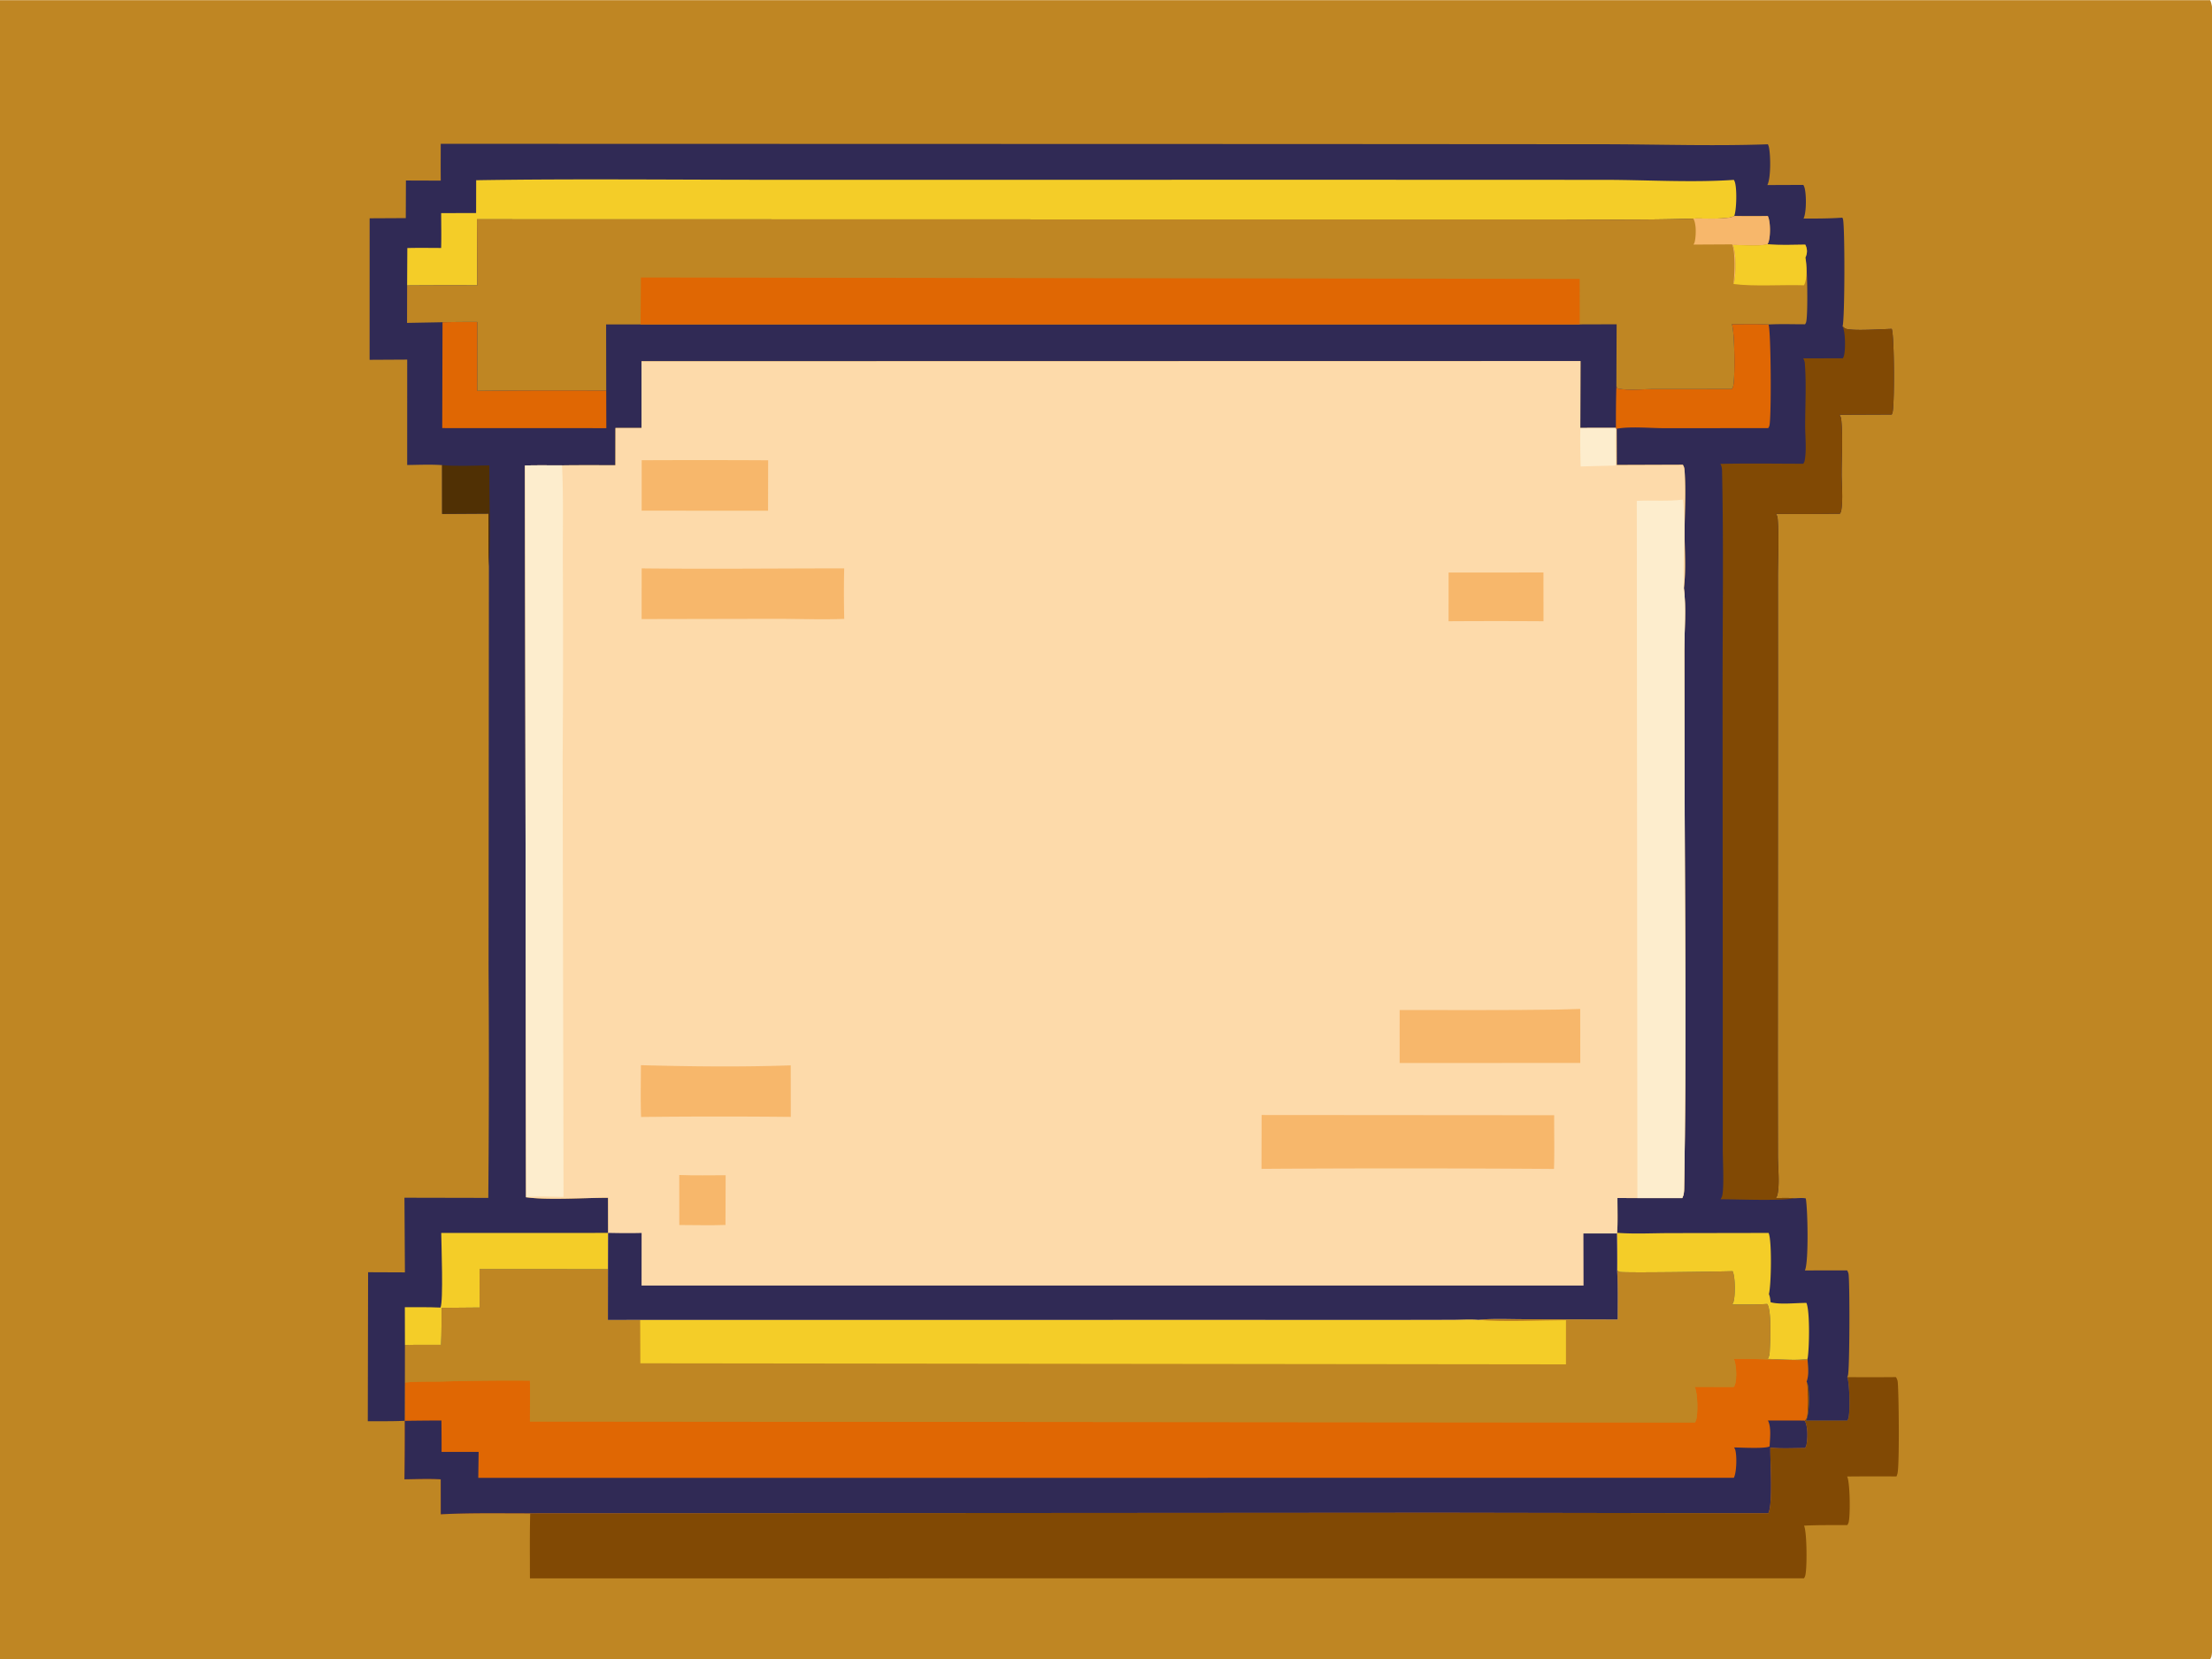
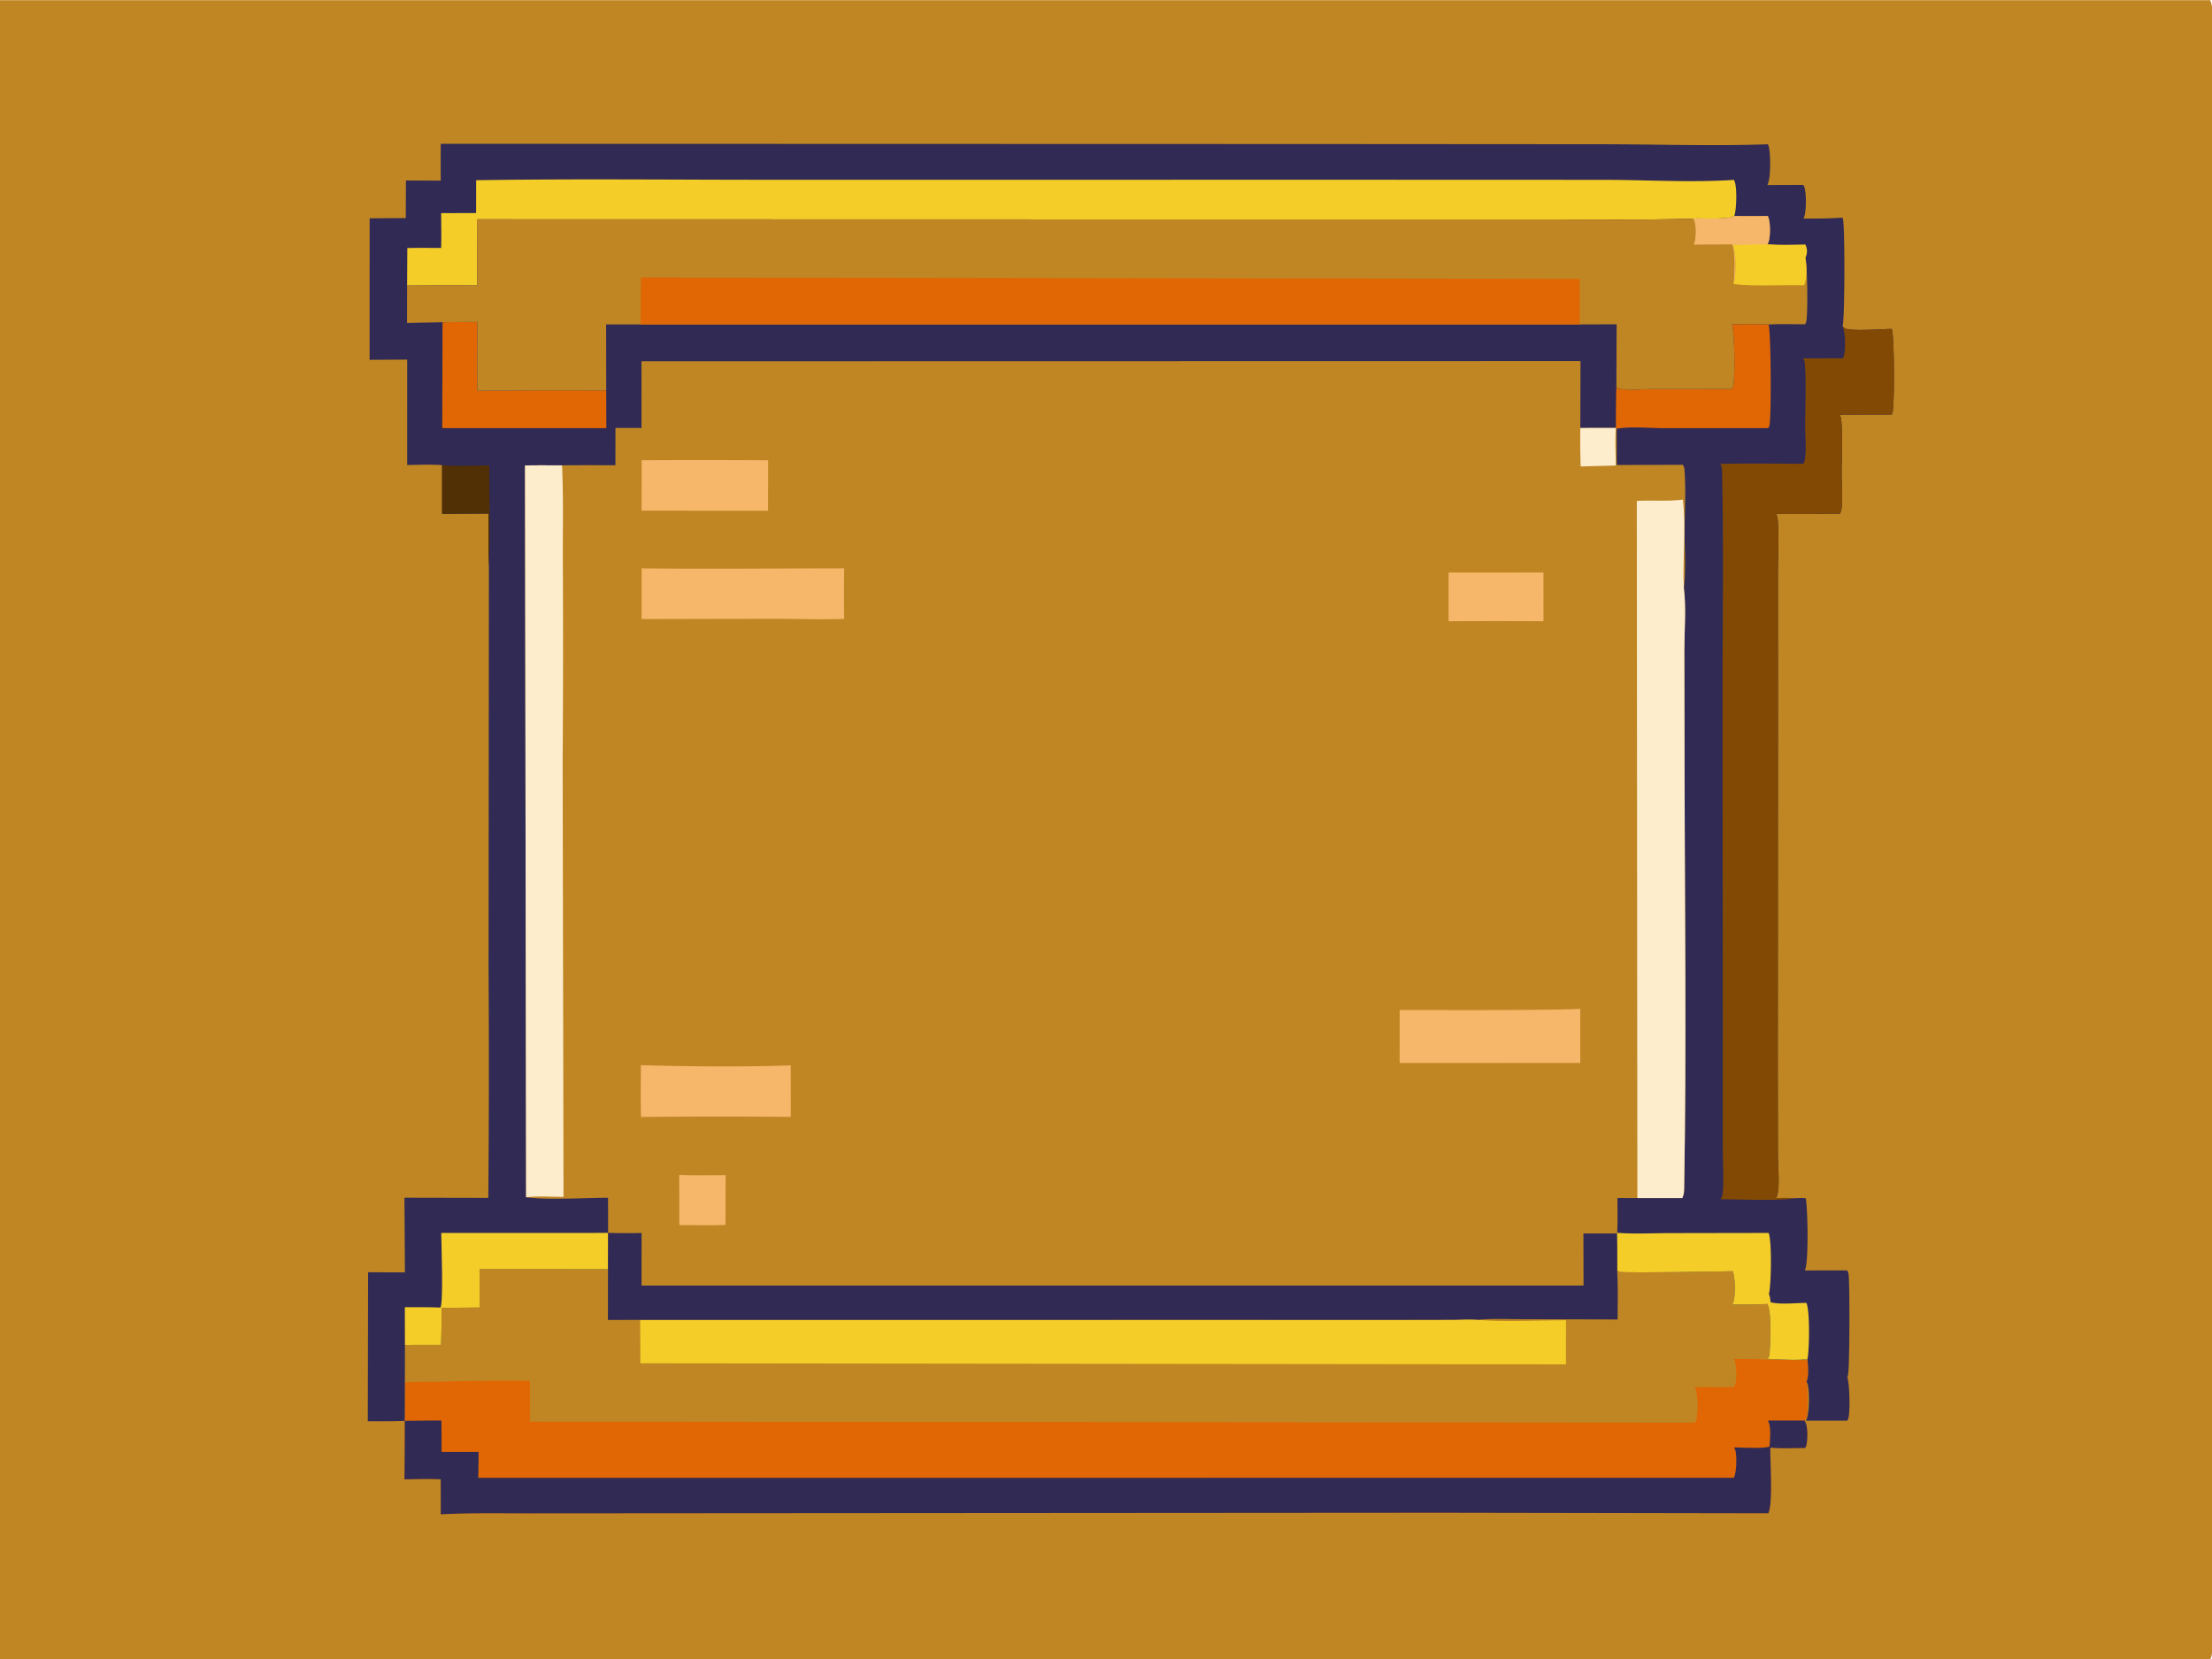
<svg xmlns="http://www.w3.org/2000/svg" version="1.1" style="display: block;" viewBox="0 0 2048 1536" width="1365" height="1024">
  <path transform="translate(0,0)" fill="rgb(191,134,35)" d="M 0 0 L 2046.25 0 C 2049.5 5.686 2048 17.701 2048 24.337 L 2048.02 1215.47 L 2048 1454.87 C 2048 1466.36 2049.75 1526.81 2047.38 1533.81 C 2047.12 1534.57 2046.64 1535.32 2046.25 1536 L 0 1536 L 0 0 z" />
-   <path transform="translate(0,0)" fill="rgb(129,73,4)" d="M 1710.32 1274.85 A 2567.02 2567.02 0 0 0 1755.35 1274.82 C 1756.29 1276.29 1756.88 1277.7 1757.05 1279.47 C 1758.05 1290.33 1758.71 1355.98 1756.82 1364 C 1756.59 1364.96 1756.26 1365.86 1755.88 1366.76 C 1740.65 1366.78 1725.41 1366.66 1710.18 1366.86 C 1712.93 1371.86 1713.31 1404.18 1711.43 1409.72 C 1711.18 1410.45 1710.73 1411.17 1710.35 1411.84 C 1697.02 1411.93 1683.58 1411.66 1670.27 1412.36 C 1673.05 1417.82 1673.28 1453.64 1671.25 1459.06 C 1670.81 1460.24 1670.8 1460.17 1670.24 1461.1 L 490.644 1461.14 C 490.626 1441.09 490.354 1421 490.904 1400.95 L 1334.53 1400.37 L 1637.18 1400.89 C 1641.61 1392.28 1638.84 1352.24 1639.04 1340.11 C 1649.57 1341.12 1660.68 1340.46 1671.28 1340.47 C 1671.87 1339.41 1672.3 1338.65 1672.54 1337.45 C 1673.68 1331.69 1674.01 1319.86 1670.75 1315.04 C 1671.69 1314.02 1671.73 1314.11 1672.36 1312.99 C 1674.4 1309.44 1673.86 1283.49 1672.64 1278.98 C 1673.01 1279.71 1673.27 1280.16 1673.51 1280.92 C 1675.6 1287.66 1675.44 1309.37 1672.06 1315.1 L 1710.33 1315.14 C 1710.56 1314.69 1710.8 1314.26 1711.01 1313.8 C 1713.34 1308.79 1712.43 1279.84 1710.32 1274.85 z" />
  <path transform="translate(0,0)" fill="rgb(224,103,3)" d="M 1605.29 1257.95 C 1628.06 1257.74 1650.76 1259.27 1673.55 1259.01 C 1674.08 1265.16 1674.98 1273.2 1672.64 1278.98 C 1673.86 1283.49 1674.4 1309.44 1672.36 1312.99 C 1671.73 1314.11 1671.69 1314.02 1670.75 1315.04 C 1674.01 1319.86 1673.68 1331.69 1672.54 1337.45 C 1672.3 1338.65 1671.87 1339.41 1671.28 1340.47 C 1660.68 1340.46 1649.57 1341.12 1639.04 1340.11 C 1638.84 1352.24 1641.61 1392.28 1637.18 1400.89 L 1334.53 1400.37 L 490.904 1400.95 C 463.338 1400.99 435.628 1400.41 408.098 1401.84 L 408.057 1369.48 C 396.938 1368.79 385.599 1369.33 374.455 1369.45 A 3134.66 3134.66 0 0 0 374.755 1315.29 L 374.866 1279.82 C 386.465 1278.7 398.344 1279.12 410.001 1278.86 A 2183.4 2183.4 0 0 1 490.651 1278.06 C 490.825 1290.66 490.658 1303.29 490.654 1315.9 L 1569.25 1316.83 C 1569.56 1316.26 1570.09 1315.4 1570.31 1314.74 C 1572.26 1308.84 1571.89 1289.07 1569 1283.86 L 1605.23 1283.96 C 1605.59 1283.36 1606.01 1282.75 1606.25 1282.09 C 1608.27 1276.66 1607.72 1263.04 1605.29 1257.95 z" />
  <path transform="translate(0,0)" fill="rgb(48,42,85)" d="M 374.755 1315.29 A 2734.69 2734.69 0 0 1 408.687 1314.99 A 1901.92 1901.92 0 0 1 408.835 1344.09 L 443.148 1344.04 L 442.81 1368.12 L 1605.28 1368.03 C 1607.92 1363.32 1608.24 1346.99 1606.5 1341.87 C 1606.29 1341.25 1605.82 1340.48 1605.52 1339.94 C 1611.18 1339.99 1635.1 1341.32 1638.42 1338.91 C 1638.69 1332.06 1640.18 1321.16 1636.85 1315.01 L 1670.75 1315.04 C 1674.01 1319.86 1673.68 1331.69 1672.54 1337.45 C 1672.3 1338.65 1671.87 1339.41 1671.28 1340.47 C 1660.68 1340.46 1649.57 1341.12 1639.04 1340.11 C 1638.84 1352.24 1641.61 1392.28 1637.18 1400.89 L 1334.53 1400.37 L 490.904 1400.95 C 463.338 1400.99 435.628 1400.41 408.098 1401.84 L 408.057 1369.48 C 396.938 1368.79 385.599 1369.33 374.455 1369.45 A 3134.66 3134.66 0 0 0 374.755 1315.29 z" />
  <path transform="translate(0,0)" fill="rgb(191,134,35)" d="M 443.996 1174.86 L 562.915 1174.92 L 562.845 1221.92 L 592.712 1221.83 L 1140.08 1221.81 L 1297.95 1221.83 L 1345.35 1221.74 C 1352.99 1221.71 1361.18 1221.06 1368.77 1221.78 C 1382.68 1220.43 1397.48 1221.27 1411.49 1221.22 L 1497.71 1221.46 C 1497.77 1206.34 1498.06 1191.18 1497.28 1176.08 C 1497.98 1176.51 1498.6 1177.12 1499.38 1177.37 C 1502.94 1178.49 1591.76 1177.15 1604.14 1176.75 C 1606.72 1182.1 1606.77 1200.19 1604.79 1205.64 C 1604.57 1206.26 1604.06 1207.04 1603.74 1207.57 C 1614.51 1207.55 1625.35 1207.76 1636.1 1207.09 C 1640.47 1212 1638.94 1244.15 1638.46 1251.96 C 1638.33 1254.08 1637.9 1255.57 1637.02 1257.46 C 1636.93 1257.65 1636.85 1257.84 1636.77 1258.03 C 1648.29 1258.11 1662.32 1259.8 1673.54 1257.94 L 1673.55 1259.01 C 1650.76 1259.27 1628.06 1257.74 1605.29 1257.95 C 1607.72 1263.04 1608.27 1276.66 1606.25 1282.09 C 1606.01 1282.75 1605.59 1283.36 1605.23 1283.96 L 1569 1283.86 C 1571.89 1289.07 1572.26 1308.84 1570.31 1314.74 C 1570.09 1315.4 1569.56 1316.26 1569.25 1316.83 L 490.654 1315.9 C 490.658 1303.29 490.825 1290.66 490.651 1278.06 A 2183.4 2183.4 0 0 0 410.001 1278.86 C 398.344 1279.12 386.465 1278.7 374.866 1279.82 L 374.908 1245.1 C 386.046 1244.82 397.223 1244.98 408.366 1244.96 C 408.895 1233.56 408.791 1222.12 408.827 1210.7 L 444.043 1210.4 L 443.996 1174.86 z" />
  <path transform="translate(0,0)" fill="rgb(244,205,40)" d="M 592.712 1221.83 L 1140.08 1221.81 L 1297.95 1221.83 L 1345.35 1221.74 C 1352.99 1221.71 1361.18 1221.06 1368.77 1221.78 C 1391.77 1224.07 1425.62 1222.18 1449.87 1222.13 L 1449.86 1263.02 L 592.883 1262.03 L 592.712 1221.83 z" />
  <path transform="translate(0,0)" fill="rgb(48,42,85)" d="M 408.067 132.959 L 1212.78 133.172 L 1486.48 133.357 C 1536.47 133.473 1586.9 135.164 1636.83 133.397 C 1637.07 134.006 1637.49 134.973 1637.66 135.66 C 1639.39 142.762 1639.72 164.762 1636.32 171.136 L 1669.64 171.006 C 1670.07 171.825 1670.47 172.672 1670.73 173.561 C 1672.48 179.474 1672.64 196.506 1669.81 202.179 C 1681.8 202.165 1693.76 202.199 1705.73 201.334 C 1705.89 201.653 1706.07 201.965 1706.22 202.291 C 1708.21 206.574 1708.11 296.601 1705.94 301.937 C 1706.62 302.483 1707.83 303.751 1708.59 304.045 C 1714.98 306.519 1743.56 304.439 1751.47 304.328 C 1753.97 309.831 1754.2 377.08 1752.06 382.283 C 1751.88 382.736 1751.65 383.173 1751.45 383.619 L 1703.13 383.817 C 1704.02 385.281 1704.59 386.701 1704.75 388.427 C 1706.3 404.693 1705.1 422.208 1705.1 438.586 C 1705.09 449.169 1706.51 462.171 1704.72 472.494 C 1704.53 473.618 1704.06 474.464 1703.53 475.454 A 2528.87 2528.87 0 0 1 1644.33 475.607 C 1645.17 477.068 1645.71 478.123 1645.85 479.839 C 1647.3 497.691 1646.07 516.712 1646.09 534.685 L 1646.14 647.199 L 1645.97 987 L 1646.08 1069.75 C 1646.11 1080.43 1647.8 1095.5 1645.76 1105.53 C 1645.49 1106.87 1644.92 1107.87 1644.24 1109.03 C 1649.67 1109.07 1655.41 1108.72 1660.8 1109.26 C 1664.14 1109.25 1668.71 1108.65 1671.89 1109.38 C 1673.67 1118.52 1674.77 1168.43 1671.07 1176.06 L 1710.19 1176 C 1710.81 1177.21 1711.31 1178.12 1711.51 1179.49 C 1712.69 1187.55 1712.6 1268.7 1710.88 1273.43 C 1710.71 1273.91 1710.51 1274.38 1710.32 1274.85 C 1712.43 1279.84 1713.34 1308.79 1711.01 1313.8 C 1710.8 1314.26 1710.56 1314.69 1710.33 1315.14 L 1672.06 1315.1 C 1675.44 1309.37 1675.6 1287.66 1673.51 1280.92 C 1673.27 1280.16 1673.01 1279.71 1672.64 1278.98 C 1674.98 1273.2 1674.08 1265.16 1673.55 1259.01 L 1673.54 1257.94 C 1662.32 1259.8 1648.29 1258.11 1636.77 1258.03 C 1636.85 1257.84 1636.93 1257.65 1637.02 1257.46 C 1637.9 1255.57 1638.33 1254.08 1638.46 1251.96 C 1638.94 1244.15 1640.47 1212 1636.1 1207.09 C 1625.35 1207.76 1614.51 1207.55 1603.74 1207.57 C 1604.06 1207.04 1604.57 1206.26 1604.79 1205.64 C 1606.77 1200.19 1606.72 1182.1 1604.14 1176.75 C 1591.76 1177.15 1502.94 1178.49 1499.38 1177.37 C 1498.6 1177.12 1497.98 1176.51 1497.28 1176.08 A 1056.46 1056.46 0 0 0 1497.01 1141.83 L 1497.28 1141.23 C 1497.91 1130.55 1497.55 1119.71 1497.52 1109.01 L 1515.98 1109.07 L 1557.5 1109.07 C 1559.12 1105.82 1559.2 1103.43 1559.27 1099.89 C 1561.5 973.204 1559.9 846.231 1559.67 719.52 L 1559.46 602.343 C 1559.47 583.71 1561.28 562.657 1559.03 544.464 C 1561.08 527.526 1559.65 509.189 1559.7 492.048 C 1559.76 473.07 1561.06 453.339 1559.59 434.48 C 1559.45 432.733 1558.94 431.638 1558.12 430.127 L 1496.86 430.336 L 1496.78 396.793 L 1495.97 396.999 L 1496.13 396.007 L 1463.15 396.071 L 1463.34 334.11 L 593.922 334.279 L 593.947 396.038 L 569.826 396.017 L 569.769 430.533 C 553.309 430.562 536.823 430.412 520.366 430.656 C 508.953 430.686 497.498 430.505 486.091 430.784 L 487.087 1108.31 C 506.324 1111.08 541.851 1108.77 562.963 1108.78 L 563.026 1141.31 L 562.915 1174.92 L 443.996 1174.86 L 444.043 1210.4 L 408.827 1210.7 C 408.791 1222.12 408.895 1233.56 408.366 1244.96 C 397.223 1244.98 386.046 1244.82 374.908 1245.1 L 374.866 1279.82 L 374.755 1315.29 C 363.378 1315.81 351.918 1315.61 340.528 1315.65 L 340.81 1177.72 L 374.903 1177.86 L 374.462 1108.74 L 452.088 1108.9 A 13389.9 13389.9 0 0 0 452.343 897.427 L 452.659 524.089 C 452.036 507.875 452.316 491.576 452.277 475.348 L 409.362 475.599 L 409.326 430.463 C 398.649 429.685 387.706 430.23 376.995 430.344 L 377.013 332.75 L 342.201 332.943 L 342.231 201.928 L 375.702 201.755 L 375.831 166.943 L 408.098 167.047 C 407.933 155.691 408.062 144.317 408.067 132.959 z" />
  <path transform="translate(0,0)" fill="rgb(80,48,4)" d="M 409.326 430.463 C 423.713 431.728 438.591 430.817 453.046 430.716 C 452.94 461.648 454.203 493.256 452.659 524.089 C 452.036 507.875 452.316 491.576 452.277 475.348 L 409.362 475.599 L 409.326 430.463 z" />
  <path transform="translate(0,0)" fill="rgb(224,103,3)" d="M 1603.36 299.996 C 1614.68 299.938 1626.12 299.561 1637.42 300.243 C 1639.7 305.824 1640.22 388.079 1638.15 394.148 C 1637.88 394.942 1637.54 395.453 1637.11 396.2 L 1540.87 396.25 C 1527.7 396.243 1509.36 394.416 1496.78 396.793 L 1495.97 396.999 L 1496.13 396.007 A 1133.02 1133.02 0 0 1 1496.53 357.208 L 1497.41 359.366 C 1507.44 361.638 1520.78 360.04 1531.23 360.035 L 1603.42 360.004 C 1603.93 359.103 1604.24 358.671 1604.56 357.734 C 1606.59 351.794 1606.13 304.948 1603.36 299.996 z" />
  <path transform="translate(0,0)" fill="rgb(224,103,3)" d="M 409.719 298.16 A 1623.26 1623.26 0 0 1 441.947 297.878 L 441.907 361.671 A 7442.73 7442.73 0 0 1 561.274 361.409 L 561.372 396.228 L 409.445 396.168 L 409.719 298.16 z" />
  <path transform="translate(0,0)" fill="rgb(244,205,40)" d="M 408.529 1141.35 L 563.026 1141.31 L 562.915 1174.92 L 443.996 1174.86 L 444.043 1210.4 L 408.827 1210.7 C 408.791 1222.12 408.895 1233.56 408.366 1244.96 C 397.223 1244.98 386.046 1244.82 374.908 1245.1 L 374.832 1210.12 C 385.83 1210.08 396.827 1209.96 407.817 1210.44 C 410.612 1204.89 408.632 1151.77 408.529 1141.35 z" />
  <path transform="translate(0,0)" fill="rgb(244,205,40)" d="M 1497.28 1141.23 C 1513.17 1142.45 1529.69 1141.53 1545.64 1141.5 L 1637.48 1141.34 C 1640.61 1148.21 1639.97 1189.14 1637.77 1197.92 C 1637.92 1198.34 1638.07 1198.76 1638.21 1199.18 C 1638.89 1201.23 1639.09 1203.36 1639.33 1205.49 C 1647.68 1207.89 1663.2 1206.07 1672.49 1206.13 C 1675.83 1213.62 1675.21 1248.51 1673.54 1257.94 C 1662.32 1259.8 1648.29 1258.11 1636.77 1258.03 C 1636.85 1257.84 1636.93 1257.65 1637.02 1257.46 C 1637.9 1255.57 1638.33 1254.08 1638.46 1251.96 C 1638.94 1244.15 1640.47 1212 1636.1 1207.09 C 1625.35 1207.76 1614.51 1207.55 1603.74 1207.57 C 1604.06 1207.04 1604.57 1206.26 1604.79 1205.64 C 1606.77 1200.19 1606.72 1182.1 1604.14 1176.75 C 1591.76 1177.15 1502.94 1178.49 1499.38 1177.37 C 1498.6 1177.12 1497.98 1176.51 1497.28 1176.08 A 1056.46 1056.46 0 0 0 1497.01 1141.83 L 1497.28 1141.23 z" />
  <path transform="translate(0,0)" fill="rgb(129,73,4)" d="M 1705.94 301.937 C 1706.62 302.483 1707.83 303.751 1708.59 304.045 C 1714.98 306.519 1743.56 304.439 1751.47 304.328 C 1753.97 309.831 1754.2 377.08 1752.06 382.283 C 1751.88 382.736 1751.65 383.173 1751.45 383.619 L 1703.13 383.817 C 1704.02 385.281 1704.59 386.701 1704.75 388.427 C 1706.3 404.693 1705.1 422.208 1705.1 438.586 C 1705.09 449.169 1706.51 462.171 1704.72 472.494 C 1704.53 473.618 1704.06 474.464 1703.53 475.454 A 2528.87 2528.87 0 0 1 1644.33 475.607 C 1645.17 477.068 1645.71 478.123 1645.85 479.839 C 1647.3 497.691 1646.07 516.712 1646.09 534.685 L 1646.14 647.199 L 1645.97 987 L 1646.08 1069.75 C 1646.11 1080.43 1647.8 1095.5 1645.76 1105.53 C 1645.49 1106.87 1644.92 1107.87 1644.24 1109.03 C 1649.67 1109.07 1655.41 1108.72 1660.8 1109.26 C 1649.37 1111.86 1607.56 1110.14 1592.96 1110.15 C 1593.59 1109.13 1594.17 1108.21 1594.47 1107.04 C 1596.47 1099.29 1595 1072.92 1595.02 1063.62 L 1595.04 939.762 L 1594.84 637.776 C 1594.89 571.604 1595.83 505.228 1594.44 439.078 C 1594.37 435.484 1594.63 432.502 1592.8 429.307 C 1618.36 428.712 1644.01 429.164 1669.58 429.175 C 1670.13 428.271 1670.61 427.518 1670.83 426.459 C 1672.78 416.774 1671.31 403.876 1671.32 393.911 C 1671.35 374.885 1672.5 355.005 1671 336.061 C 1670.86 334.258 1670.36 333.151 1669.51 331.59 L 1706.24 331.536 C 1706.51 331 1706.93 330.229 1707.11 329.621 C 1708.8 324.103 1708.72 307.116 1705.94 301.937 z" />
  <path transform="translate(0,0)" fill="rgb(244,205,40)" d="M 440.867 166.673 C 533.273 165.184 625.92 166.324 718.344 166.264 L 1268.19 166.239 L 1487.62 166.314 C 1526.13 166.442 1567.04 168.953 1605.33 166.347 C 1605.52 166.736 1605.73 167.118 1605.91 167.513 C 1608.39 172.878 1607.86 194.302 1605.65 199.784 C 1600.8 203.463 1575.11 201.698 1567.74 202.208 C 1522.45 203.646 1476.95 202.951 1431.63 202.987 L 1186.42 203.001 L 441.583 202.829 L 441.892 264.043 A 5770.54 5770.54 0 0 0 376.938 264.129 L 377.123 229.461 C 387.537 229.163 398.011 229.388 408.432 229.389 C 408.741 218.665 408.482 207.875 408.46 197.144 L 440.807 197.048 L 440.867 166.673 z" />
  <path transform="translate(0,0)" fill="rgb(191,134,35)" d="M 1605.65 199.784 A 818.024 818.024 0 0 0 1636.75 199.809 C 1639.32 205.016 1639.3 218.479 1637.36 224.078 C 1637.12 224.789 1636.79 225.302 1636.43 225.974 C 1647.98 227.016 1659.84 226.43 1671.44 226.336 C 1673.19 229.887 1673.46 233.052 1672.15 236.833 C 1671.89 237.586 1671.87 237.564 1671.5 238.331 C 1673.36 242.956 1674.11 293.111 1672.13 298.365 C 1671.86 299.091 1671.64 299.355 1671.21 300.053 C 1660.01 300.071 1648.6 299.635 1637.42 300.243 C 1626.12 299.561 1614.68 299.938 1603.36 299.996 C 1606.13 304.948 1606.59 351.794 1604.56 357.734 C 1604.24 358.671 1603.93 359.103 1603.42 360.004 L 1531.23 360.035 C 1520.78 360.04 1507.44 361.638 1497.41 359.366 L 1496.53 357.208 L 1496.77 300.058 L 1462.59 300.165 L 593.08 300.175 L 561.177 300.176 L 561.274 361.409 A 7442.73 7442.73 0 0 0 441.907 361.671 L 441.947 297.878 A 1623.26 1623.26 0 0 0 409.719 298.16 L 376.868 298.769 L 376.938 264.129 A 5770.54 5770.54 0 0 1 441.892 264.043 L 441.583 202.829 L 1186.42 203.001 L 1431.63 202.987 C 1476.95 202.951 1522.45 203.646 1567.74 202.208 C 1575.11 201.698 1600.8 203.463 1605.65 199.784 z" />
  <path transform="translate(0,0)" fill="rgb(247,183,107)" d="M 1605.65 199.784 A 818.024 818.024 0 0 0 1636.75 199.809 C 1639.32 205.016 1639.3 218.479 1637.36 224.078 C 1637.12 224.789 1636.79 225.302 1636.43 225.974 C 1626.81 228.112 1614.32 226.535 1604.3 226.618 C 1607.59 232.64 1607.23 254.263 1605.58 261 C 1605.45 261.526 1605.13 262.277 1604.94 262.743 C 1605.94 255.581 1606.9 232.195 1603.67 226.064 L 1567.89 226.262 C 1568.47 225.278 1568.9 224.573 1569.14 223.442 C 1570.29 218.008 1570.72 206.874 1567.74 202.208 C 1575.11 201.698 1600.8 203.463 1605.65 199.784 z" />
-   <path transform="translate(0,0)" fill="rgb(244,205,40)" d="M 1636.43 225.974 C 1647.98 227.016 1659.84 226.43 1671.44 226.336 C 1673.19 229.887 1673.46 233.052 1672.15 236.833 C 1671.89 237.586 1671.87 237.564 1671.5 238.331 C 1672.69 244.697 1673.62 258.31 1670.22 263.941 C 1650.55 263.291 1623.14 265.219 1604.94 262.743 C 1605.13 262.277 1605.45 261.526 1605.58 261 C 1607.23 254.263 1607.59 232.64 1604.3 226.618 C 1614.32 226.535 1626.81 228.112 1636.43 225.974 z" />
+   <path transform="translate(0,0)" fill="rgb(244,205,40)" d="M 1636.43 225.974 C 1647.98 227.016 1659.84 226.43 1671.44 226.336 C 1673.19 229.887 1673.46 233.052 1672.15 236.833 C 1671.89 237.586 1671.87 237.564 1671.5 238.331 C 1672.69 244.697 1673.62 258.31 1670.22 263.941 C 1650.55 263.291 1623.14 265.219 1604.94 262.743 C 1605.13 262.277 1605.45 261.526 1605.58 261 C 1607.23 254.263 1607.59 232.64 1604.3 226.618 z" />
  <path transform="translate(0,0)" fill="rgb(224,103,3)" d="M 593.396 256.739 L 1462.53 258.046 L 1462.59 300.165 L 593.08 300.175 L 593.396 256.739 z" />
-   <path transform="translate(0,0)" fill="rgb(253,218,170)" d="M 593.922 334.279 L 1463.34 334.11 L 1463.15 396.071 L 1496.13 396.007 L 1495.97 396.999 L 1496.78 396.793 L 1496.86 430.336 L 1558.12 430.127 C 1558.94 431.638 1559.45 432.733 1559.59 434.48 C 1561.06 453.339 1559.76 473.07 1559.7 492.048 C 1559.65 509.189 1561.08 527.526 1559.03 544.464 C 1561.28 562.657 1559.47 583.71 1559.46 602.343 L 1559.67 719.52 C 1559.9 846.231 1561.5 973.204 1559.27 1099.89 C 1559.2 1103.43 1559.12 1105.82 1557.5 1109.07 L 1515.98 1109.07 L 1497.52 1109.01 C 1497.55 1119.71 1497.91 1130.55 1497.28 1141.23 L 1497.01 1141.83 A 1056.46 1056.46 0 0 1 1497.28 1176.08 C 1498.06 1191.18 1497.77 1206.34 1497.71 1221.46 L 1411.49 1221.22 C 1397.48 1221.27 1382.68 1220.43 1368.77 1221.78 C 1361.18 1221.06 1352.99 1221.71 1345.35 1221.74 L 1297.95 1221.83 L 1140.08 1221.81 L 592.712 1221.83 L 562.845 1221.92 L 562.915 1174.92 L 563.026 1141.31 L 562.963 1108.78 C 541.851 1108.77 506.324 1111.08 487.087 1108.31 L 486.091 430.784 C 497.498 430.505 508.953 430.686 520.366 430.656 C 536.823 430.412 553.309 430.562 569.769 430.533 L 569.826 396.017 L 593.947 396.038 L 593.922 334.279 z" />
  <path transform="translate(0,0)" fill="rgb(253,237,205)" d="M 1463.15 396.071 L 1496.13 396.007 L 1495.97 396.999 C 1495.23 408.104 1495.94 419.675 1495.98 430.828 L 1463.48 431.692 A 760.552 760.552 0 0 1 1463.15 396.071 z" />
  <path transform="translate(0,0)" fill="rgb(247,183,107)" d="M 628.88 1087.69 C 643.157 1088.27 657.55 1087.91 671.841 1087.91 L 671.694 1133.94 C 657.514 1134.48 643.151 1134.01 628.95 1134.01 L 628.88 1087.69 z" />
  <path transform="translate(0,0)" fill="rgb(247,183,107)" d="M 1341.19 529.875 L 1429.02 529.856 L 1429.06 575.001 A 6939.68 6939.68 0 0 0 1341.18 574.998 L 1341.19 529.875 z" />
  <path transform="translate(0,0)" fill="rgb(247,183,107)" d="M 594.123 425.928 A 11405.7 11405.7 0 0 1 711.211 425.968 L 711.111 472.673 L 594.074 472.602 L 594.123 425.928 z" />
  <path transform="translate(0,0)" fill="rgb(247,183,107)" d="M 593.387 986.028 C 639.328 987.235 686.194 987.805 732.109 986.183 L 732.161 1033.9 A 6592.59 6592.59 0 0 0 593.537 1033.97 C 592.966 1018.04 593.384 1001.97 593.387 986.028 z" />
  <path transform="translate(0,0)" fill="rgb(247,183,107)" d="M 1442.31 934.539 L 1463.06 933.94 L 1463.1 983.951 L 1314.8 983.995 L 1295.87 984.021 L 1295.88 934.956 C 1344.68 934.897 1393.52 935.285 1442.31 934.539 z" />
  <path transform="translate(0,0)" fill="rgb(247,183,107)" d="M 594.085 526.065 C 656.558 526.74 719.12 526.057 781.604 526.062 A 1049.92 1049.92 0 0 0 781.638 572.811 C 760.536 573.624 739.069 572.745 717.935 572.737 L 594.05 572.982 L 594.085 526.065 z" />
-   <path transform="translate(0,0)" fill="rgb(247,183,107)" d="M 1168.08 1032.14 L 1438.95 1032.34 C 1438.86 1048.92 1439.3 1065.52 1438.79 1082.09 A 19373.3 19373.3 0 0 0 1167.96 1082.01 L 1168.08 1032.14 z" />
  <path transform="translate(0,0)" fill="rgb(253,237,205)" d="M 486.091 430.784 C 497.498 430.505 508.953 430.686 520.366 430.656 C 521.752 459.949 520.99 489.628 521.105 518.972 A 14422.7 14422.7 0 0 1 520.924 703.777 L 521.733 1107.93 C 510.447 1107.91 498.254 1106.95 487.087 1108.31 L 486.091 430.784 z" />
  <path transform="translate(0,0)" fill="rgb(253,237,205)" d="M 1515.45 463.548 C 1529.54 462.768 1544.16 464.193 1558.11 462.394 C 1561.26 489.218 1557.62 517.397 1559.03 544.464 C 1561.28 562.657 1559.47 583.71 1559.46 602.343 L 1559.67 719.52 C 1559.9 846.231 1561.5 973.204 1559.27 1099.89 C 1559.2 1103.43 1559.12 1105.82 1557.5 1109.07 L 1515.98 1109.07 L 1515.45 463.548 z" />
  <path transform="translate(0,0)" fill="rgb(48,42,85)" d="M 563.026 1141.31 C 573.374 1141.51 583.682 1141.67 594.029 1141.36 L 593.98 1190.06 L 1466.13 1190.03 L 1466.03 1141.84 L 1497.01 1141.83 A 1056.46 1056.46 0 0 1 1497.28 1176.08 C 1498.06 1191.18 1497.77 1206.34 1497.71 1221.46 L 1411.49 1221.22 C 1397.48 1221.27 1382.68 1220.43 1368.77 1221.78 C 1361.18 1221.06 1352.99 1221.71 1345.35 1221.74 L 1297.95 1221.83 L 1140.08 1221.81 L 592.712 1221.83 L 562.845 1221.92 L 562.915 1174.92 L 563.026 1141.31 z" />
</svg>